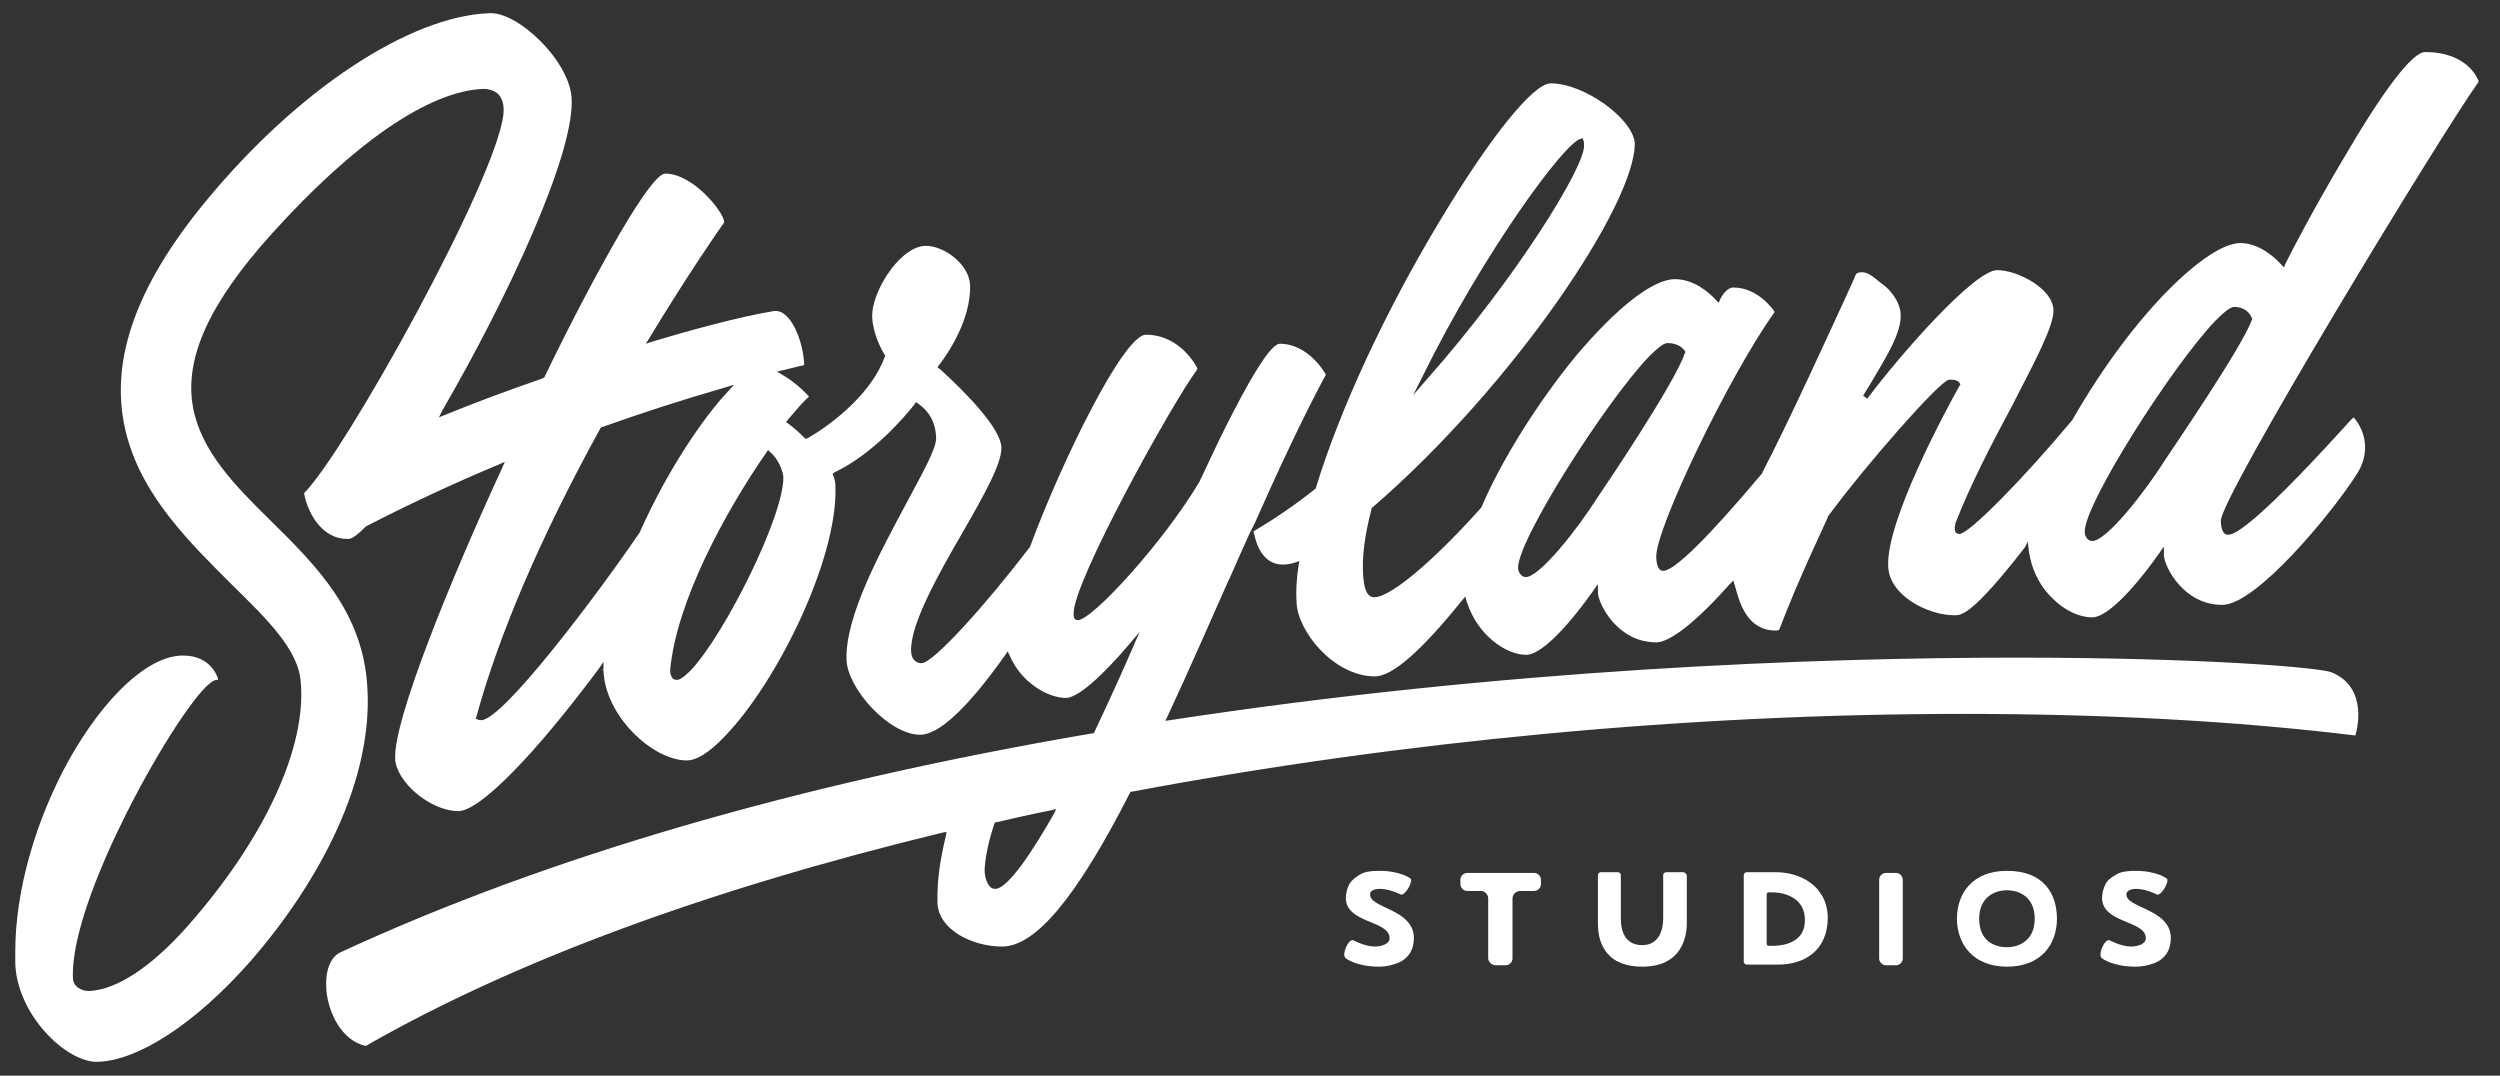
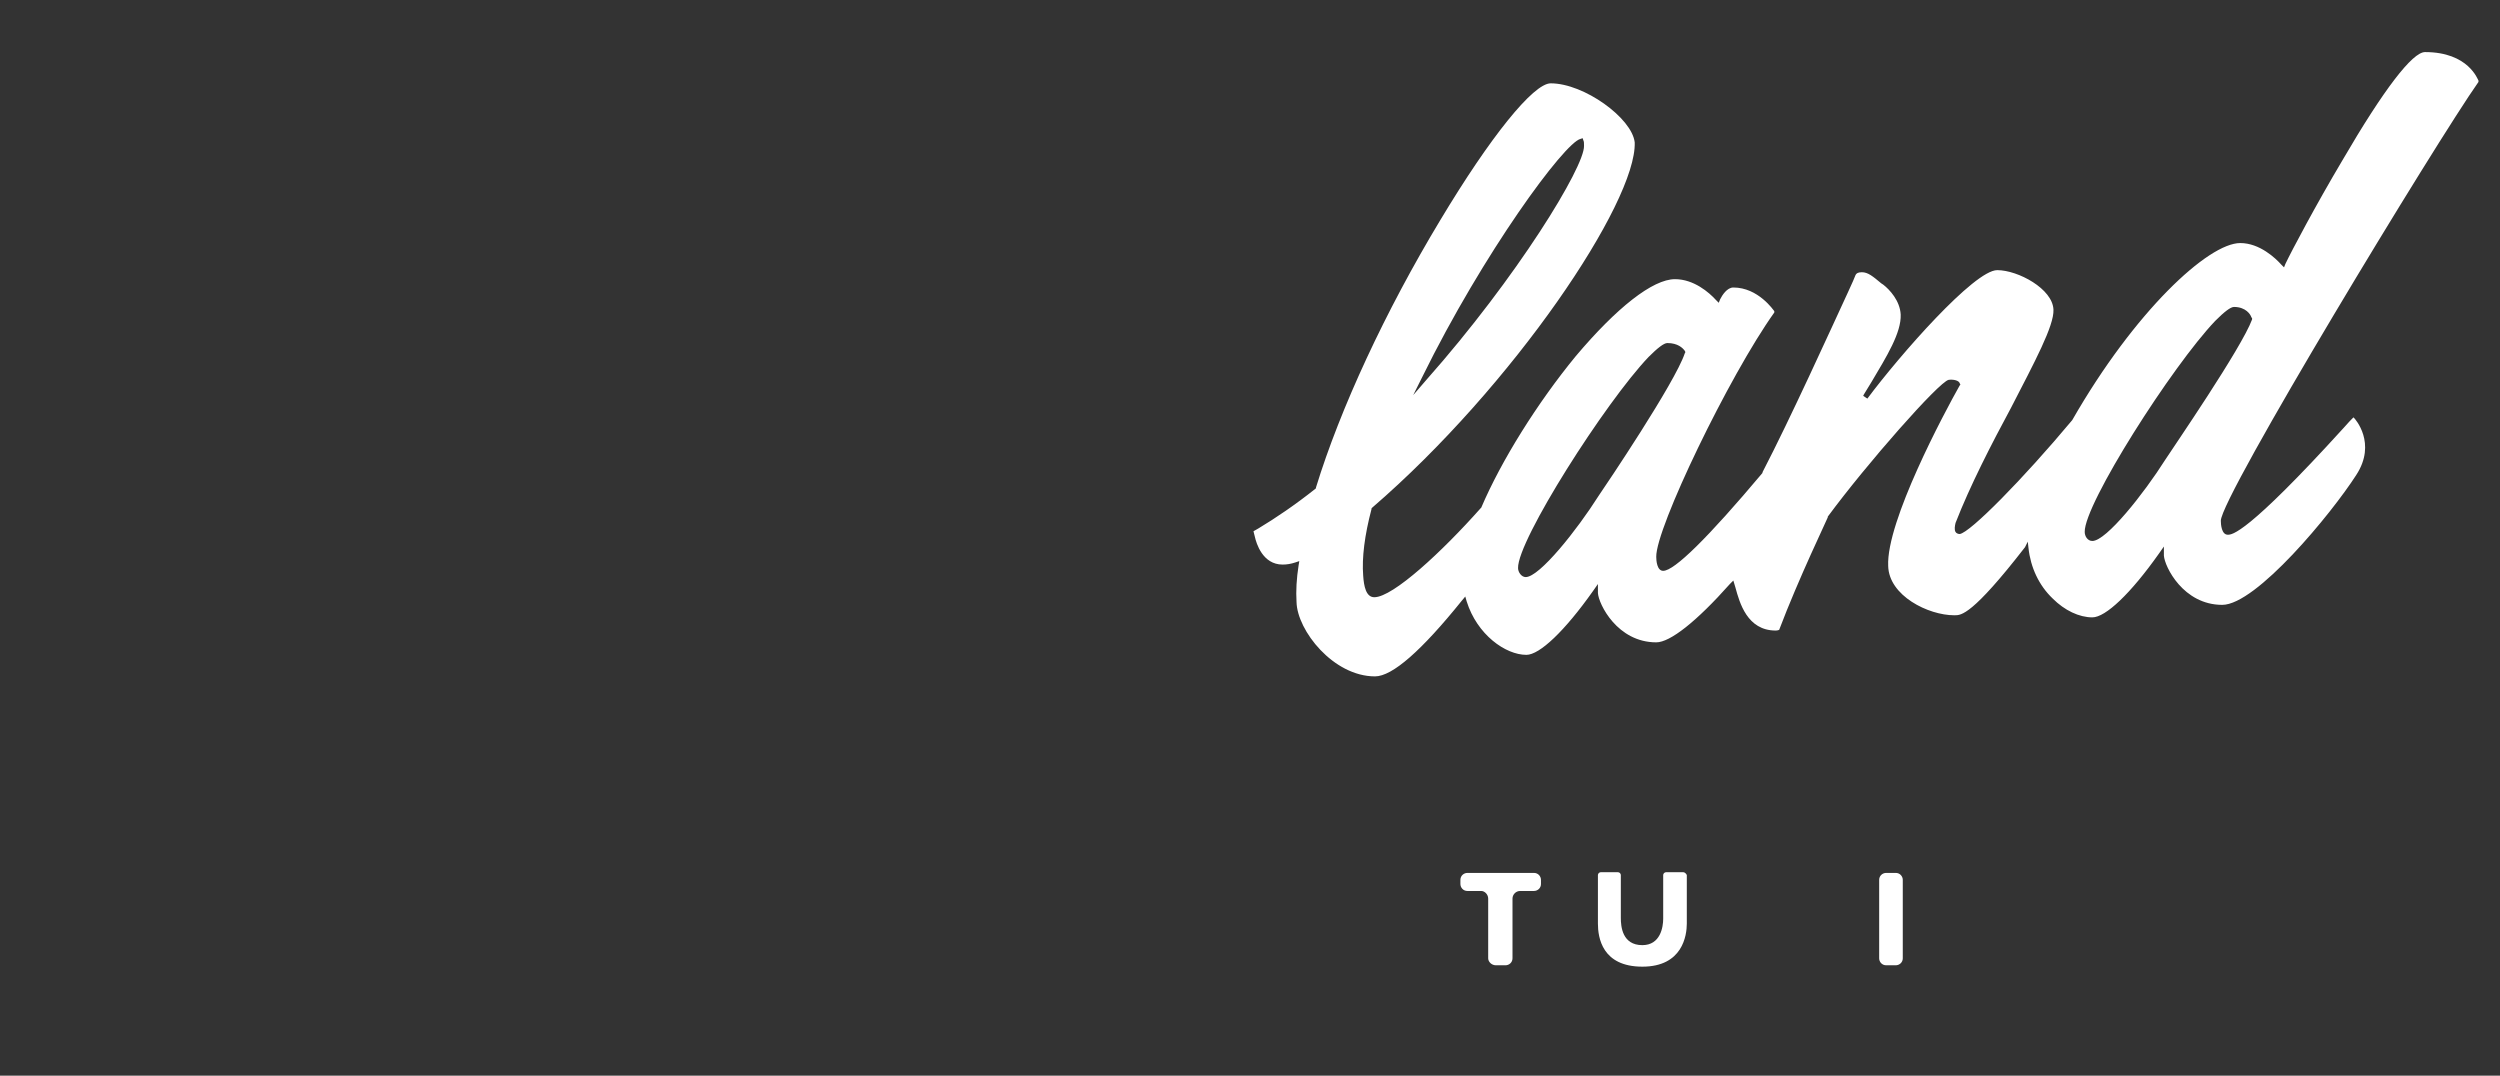
<svg xmlns="http://www.w3.org/2000/svg" version="1.1" id="Layer_1" x="0px" y="0px" viewBox="0 0 360 154.9" style="enable-background:new 0 0 360 154.9;" xml:space="preserve">
  <rect x="0" y="0" width="360" height="154.9" fill="#333333" stroke="none" />
  <style type="text/css">
	.st0{fill-rule:evenodd;clip-rule:evenodd;fill:#FFFFFF;}
</style>
  <g>
    <g>
-       <path class="st0" d="M190.9,54L190.9,54v-0.1c-0.1-0.2-2.5-4.4-6.6-4.4c-1.1,0-3.4,3.4-6.8,10c-2.4,4.6-4.5,9.4-4.8,9.9    c-5.1,8.6-15.4,19.9-17.5,19.9c-0.6,0-0.6-0.6-0.6-0.9c-0.2-4.4,14.2-30.4,17.8-35.2l0-0.1l0-0.1c-0.1-0.2-2.4-4.8-7.4-4.8    c-3.2,0-12.2,18.4-16.7,30.6l-0.1,0.1c-6.1,8-13.8,16.6-15.5,16.6c-0.9,0-1.5-0.7-1.5-1.8c-0.1-3.8,3.8-10.8,7.4-17    c3.1-5.4,5.7-10,5.6-12.3c-0.1-2.6-4.7-7.5-8.9-11.3l-0.3-0.2l0.2-0.3c1.4-1.8,4.6-6.6,4.5-11.5c-0.1-3-3.7-5.7-6.4-5.7    c-1.5,0-2.9,1.1-3.9,2.1c-2.3,2.4-3.9,5.9-3.8,8.2c0.1,2.4,1.4,4.8,1.8,5.4l0.1,0.1l-0.1,0.2c-1.8,5-7.1,9.4-11.1,11.7l-0.3,0.1    l-0.2-0.2c-0.8-0.8-1.6-1.5-2.3-2l-0.3-0.2l0.2-0.3c1.2-1.4,2.2-2.6,3-3.3l0.1-0.1l-0.1-0.1c-0.1-0.1-1.6-1.8-3.7-3l-0.8-0.5    l0.9-0.2c1.9-0.5,2.9-0.7,2.9-0.7l0.1,0v-0.1c-0.1-3.2-1.9-8.1-4.4-7.7c-4.9,0.8-12.2,2.8-17.5,4.4l-0.9,0.3l0.5-0.8    c5.8-9.6,10.3-16,10.8-16.7l0,0v0c-0.1-1.5-4.5-7-8.5-7c-1,0-3.2,2.9-6.6,8.7c-3,5.2-6.8,12.3-10.8,20.6l-0.1,0.1l-0.2,0.1    c-5.2,1.8-10,3.6-13.9,5.2l-1,0.4l0.5-1c9.4-16.2,19.2-37.2,18.6-45.1c-0.2-2.5-1.9-5.5-4.5-8.1c-2.5-2.5-5.2-4-7.1-4h-0.2    C59,2.3,42.9,12.9,29.7,28.9c-10.5,12.7-14.2,23.8-11.4,34c2.4,8.8,9.2,15.4,15.1,21.3c5.1,5,9.5,9.3,9.9,13.9    c0.9,9.5-5.2,22.8-16.5,35.5c-5.1,5.7-10,8.9-13.9,9.1h-0.1c-1.1,0-2.2-0.6-2.3-1.8c-0.3-7.7,6.1-20.8,8.9-26.1    c4.3-8.2,9.9-16.8,11.8-16.9l0.2,0l0-0.1c0-0.1-0.9-3.4-5-3.4c-0.1,0-0.2,0-0.3,0c-4.9,0.2-11,5.9-16.1,14.9    c-4.9,8.8-7.8,19-7.8,27.7c0,0.6,0,1.2,0,1.7c0.1,3.4,1.7,7,4.3,9.9c2.4,2.7,5.4,4.4,7.6,4.3c5.9-0.2,14.1-5.6,21.8-14.3    c5.1-5.8,9.6-12.5,12.6-19.1c3.3-7.2,4.8-14.3,4.4-20.5C52.3,88.2,45.6,81.5,39,75c-5.2-5.1-10-10-11.2-16.3    c-1.3-7.1,2.3-15,11.3-25c11.9-13.2,22.7-20.6,30.5-20.9c0.9,0,1.7,0.3,2.2,0.8c0.6,0.7,0.8,1.6,0.7,2.8    c-1,9.5-22.8,48.7-28.7,54.6l0,0l0,0.1c0.4,2.3,2.3,6.5,6.2,6.5c0.1,0,0.2,0,0.2,0c0.5,0,1.3-0.6,2.4-1.7l0.1-0.1    c6-3.1,12.4-6.1,19.1-8.9l0.9-0.4l-0.4,0.9c-7.6,16.5-15.6,36.2-15.4,41.8c0.1,3.4,5.1,7.6,9.1,7.6c3.1,0,11-8.1,20.3-20.6    l0.6-0.9l0,1.1l-0.3,0.1l0,0l0.3,0c0.2,6.6,7.1,13,12,13c1.4,0,3.2-1.1,5.4-3.4c7.6-7.8,16.4-25.7,16-36.1c0-0.5-0.1-1-0.3-1.5    l-0.1-0.3l0.3-0.2c5.5-2.6,10.2-8.1,11.5-9.8l0.2-0.3l0.3,0.2c0.8,0.6,2.5,1.9,2.6,4.9c0.1,1.5-1.9,5-4.3,9.5    c-3.9,7.3-8.8,16.3-8.6,22.5c0.1,4.1,6.1,10.8,10.6,10.8c2.7,0,6.8-3.8,12.2-11.4l0.4-0.6l0.3,0.6c1.6,3.8,5.4,6.1,8.1,6.1    c1.6,0,4.9-2.8,9-7.6l1.6-1.9l-1,2.3c-0.9,2.1-2.8,6.4-5.5,12.1l-0.1,0.2l-0.2,0c-42.2,7.2-78.6,17.8-108.2,31.5    c-1.6,0.7-2.3,2.8-2.1,5.5c0.3,3.3,2.2,7.2,5.6,8l0.1,0l0,0c21.3-12.2,49.2-22.5,83-30.7l0.6-0.1l-0.1,0.6    c-0.7,2.9-1.3,6.1-1.2,9.6c0.1,3.8,4.9,6.3,9.3,6.3c4.8,0,10.7-7,18.4-22.1l0.1-0.2l0.2,0c38.8-7.3,80.2-11.2,119.7-11.2    c20.2,0,39.1,1,56.4,3.1l0.1,0l0-0.1c0.1-0.3,2-6.8-3.5-9c-1.9-0.7-18.6-2.1-45.3-2.1c-28.9,0-73.5,1.6-121.9,9l-0.7,0.1l0.3-0.6    c3-6.4,5.9-13.1,8.8-19.6l0.2-0.4c0.9-2.1,1.9-4.3,2.8-6.3l0.3-0.6l0.5-1C183.8,68.3,187.6,60.1,190.9,54z M92.1,76.7    c-6.2,9.1-19.7,27-22.8,27c-0.2,0-0.4,0-0.5-0.1l-0.3-0.1l0.1-0.3c3.3-12,9.3-26,17.9-41.6l0.1-0.1l0.1,0c5.9-2.1,11.8-4,17.7-5.7    l1.3-0.4l-0.9,1C101.4,60,96.2,67.5,92.1,76.7L92.1,76.7z M99.4,96.6c-1,1-1.6,1.3-1.9,1.3c-0.3,0-0.6-0.1-0.7-0.3    c-0.2-0.3-0.3-0.6-0.3-1.1c0.9-9.8,7.8-22.6,13.9-31.4l0.2-0.3l0.3,0.3c1.1,0.9,1.8,2.6,1.9,3.5C113,74.1,104.3,91.5,99.4,96.6z     M151.7,117.3c-2.8,4.9-6.5,10.7-8.4,10.7c-1,0-1.4-1.4-1.5-2.3c-0.1-2,0.8-5.4,1.4-7.1l0.1-0.2l0.2,0c2.6-0.6,5.2-1.2,7.8-1.7    l0.8-0.2L151.7,117.3z" />
      <path class="st0" d="M349.2,7.5c-1.8,0-5.9,5.3-11.9,15.6c-3.8,6.4-7.3,13-8.2,14.9l-0.2,0.5l-0.4-0.4c-0.8-0.9-3.1-3.1-5.9-3.1    c-4.6,0-15.2,9.8-24.2,25.5l0,0c-7.1,8.5-14.7,16.2-16.2,16.4h0c-0.2,0-0.5-0.1-0.6-0.3c-0.2-0.3-0.1-0.9,0-1.3    c2.1-5.4,5.2-11.4,8-16.6c3.4-6.6,6.2-11.8,6.1-14.1c-0.1-3-5.1-5.7-8.1-5.7c-3.3,0-14,12.2-18.7,18.5l-0.6-0.4l0.1-0.2    c0.4-0.6,0.7-1.2,1.1-1.8c2.2-3.7,4.3-7.1,4.2-9.7c-0.1-2-1.6-3.6-2.5-4.3l-0.3-0.2c-1.2-1-1.9-1.6-2.8-1.6    c-0.6,0-0.8,0.2-0.9,0.4c-0.1,0.3-0.5,1.2-1.1,2.5c-2.5,5.4-8.3,18.2-12.3,25.9l0,0.1c-7.9,9.4-12.7,14.1-14.3,14.1    c-0.9,0-1-1.5-1-2c-0.1-4.1,10.5-26.1,17-35.2l0-0.1l0-0.1c-0.1-0.1-2.3-3.4-5.9-3.4c-0.9,0-1.6,1.1-1.9,1.7l-0.2,0.5l-0.4-0.4    c-1-1.1-3.2-3-5.9-3c-3.2,0-8.4,4.1-14.3,11.1c-5.5,6.7-10.7,15-13.6,21.8l-0.1,0.1c-5.5,6.2-12.6,12.8-15.3,12.8    c-1.2,0-1.5-1.6-1.6-3.1c-0.2-2.6,0.2-5.8,1.2-9.6l0-0.1l0.1-0.1c20.3-17.5,38.1-44,37.8-52.6C235,17,228.1,12,223.3,12    c-2.5,0-8.7,7.7-15.9,19.7c-7.9,13.1-14.4,27.1-17.9,38.5l0,0.1l-0.1,0.1c-2.9,2.3-5.7,4.2-8.2,5.7l-0.7,0.4l0.2,0.8    c0.2,0.9,1.1,4,4,4c0.6,0,1.2-0.1,1.8-0.3l0.6-0.2l-0.1,0.6c-0.3,1.9-0.4,3.7-0.3,5.3c0.1,4.1,5.3,10.7,11.3,10.7    c2.5,0,6.7-3.7,12.5-10.9l0.5-0.6l0.2,0.7c1.5,4.8,5.6,7.7,8.6,7.7c1.9,0,5.5-3.4,9.6-9.2l0.7-1v1.3c0.1,1.6,2.8,7.1,8.4,7.1    c2,0,5.8-3,10.6-8.4l0.5-0.5l0.3,1c0.6,2.2,1.7,6.2,5.8,6.2c0.3,0,0.5-0.1,0.5-0.1l0,0c2.8-7.4,7-16.1,7-16.2l0-0.1    c5.6-7.6,16-19.4,17.4-19.7c0.7-0.1,1.5,0.1,1.6,0.5l0.1,0.2l-0.1,0.1c-2.2,3.9-10.6,19.6-10.3,26c0.1,4.3,5.8,7.1,9.5,7.1h0.1    c0.9,0,2.5,0,10.1-9.8L292,78l0.1,0.9c0.3,2.8,1.5,5.4,3.5,7.3c1.7,1.7,3.8,2.7,5.7,2.7c1.9,0,5.5-3.4,9.6-9.2l0.7-1v1.3    c0.1,1.6,2.8,7.1,8.4,7.1c4.9,0,15.7-13.1,19.3-18.7c3-4.6-0.2-8.1-0.3-8.2l-0.1-0.1l-0.1,0.1c-0.2,0.2-0.7,0.7-1.3,1.4    C323.5,77,321.4,77,320.8,77c-0.9,0-1-1.5-1-2c-0.1-3.3,31.1-54.7,37.1-63.2l0-0.1l0-0.1C356.8,11.5,355.5,7.5,349.2,7.5z     M204.8,54.3c8.8-17.9,20.5-33.8,22.8-34.3l0.3-0.1l0.1,0.3c0.1,0.2,0.1,0.4,0.1,0.8c0.1,3-9.6,18.9-22.7,33.7l-1.9,2.2    L204.8,54.3z M230.2,71.4c-3.1,4.9-8.5,11.7-10.5,11.7c-0.6,0-1.1-0.7-1.1-1.3c-0.1-4,12.6-23.9,18.8-30.4c1.3-1.3,2.2-2,2.7-2    c1.5,0,2.2,0.7,2.5,1.1l0.1,0.2l-0.1,0.2C241.2,55.1,231.3,69.8,230.2,71.4z M324.3,46c-1.5,4.1-11.4,18.5-12.5,20.2    c-3.1,4.9-8.5,11.7-10.5,11.7c-0.7,0-1.1-0.7-1.1-1.3c-0.1-4,12.6-23.9,18.8-30.4c1.3-1.3,2.2-2,2.7-2c1.7,0,2.4,1.1,2.5,1.5    l0.1,0.1L324.3,46z" />
    </g>
    <g>
-       <path class="st0" d="M203.6,135.1c0,0.8-0.2,1.6-0.6,2.2c-0.4,0.6-1,1.1-1.8,1.4c-0.8,0.3-1.6,0.5-2.6,0.5c-3.3,0-4.8-1.2-4.8-1.2    c-0.7-0.5,0.4-2.9,1.1-2.6c0,0,1.6,0.9,3.1,0.9c0.8,0,2.1-0.3,2.1-1.2c0-2.6-6.3-2.1-6.3-5.8c0-0.7,0.2-1.4,0.5-2    c0.4-0.6,0.9-1,1.6-1.4c0.7-0.4,1.6-0.5,2.7-0.5c3.1,0,4.5,1.1,4.5,1.1c0.5,0.3-0.8,2.6-1.4,2.3c-2.6-1.2-4.3-0.9-4.4-0.1    C197,130.8,203.6,130.8,203.6,135.1z" />
      <path class="st0" d="M221.9,127.3c0,0.6-0.5,1-1,1h-2c-0.6,0-1.1,0.5-1.1,1.1v8.6c0,0.6-0.5,1-1,1h-1.4c-0.6,0-1.1-0.5-1.1-1v-8.6    c0-0.6-0.5-1.1-1-1.1h-2c-0.6,0-1-0.5-1-1v-0.6c0-0.6,0.5-1,1-1h9.6c0.6,0,1,0.5,1,1V127.3z" />
      <path class="st0" d="M274,138c0,0.6-0.5,1-1,1h-1.4c-0.6,0-1-0.5-1-1v-11.3c0-0.6,0.5-1,1-1h1.4c0.6,0,1,0.5,1,1V138z" />
-       <path class="st0" d="M296.2,132.3c0,3.6-2.2,6.9-7.2,6.9c-4.9,0-7.2-3.3-7.2-6.9c0-3.6,2.2-6.9,7.2-6.9    C294.3,125.4,296.2,128.7,296.2,132.3z M293,132.3c0-3.2-2.3-4.1-4-4.1c-1.9,0-4,1.1-4,4.1c0,3.2,2.2,4.1,4,4.1    C290.9,136.4,293,135.3,293,132.3z" />
-       <path class="st0" d="M312.6,135.1c0,0.8-0.2,1.6-0.6,2.2c-0.4,0.6-1,1.1-1.8,1.4c-0.8,0.3-1.7,0.5-2.7,0.5c-3.3,0-4.8-1.2-4.8-1.2    c-0.7-0.5,0.4-2.9,1.1-2.6c0,0,1.6,0.9,3.1,0.9c0.8,0,2.1-0.3,2.1-1.2c0-2.6-6.3-2.1-6.3-5.8c0-0.7,0.2-1.4,0.5-2    c0.3-0.6,0.9-1,1.6-1.4c0.7-0.4,1.6-0.5,2.7-0.5c3.1,0,4.5,1.1,4.5,1.1c0.5,0.3-0.8,2.6-1.4,2.3c-2.6-1.2-4.2-0.9-4.4-0.1    C306,130.8,312.6,130.8,312.6,135.1z" />
-       <path class="st0" d="M255.8,125.6h-4.3c-0.2,0-0.4,0.2-0.4,0.4v12.5c0,0.2,0.2,0.4,0.4,0.4h4.6c3.7,0,7.1-2,7.1-6.8    C263.1,127.4,259,125.6,255.8,125.6z M255.2,136.2h-0.6c-0.1,0-0.2-0.2-0.2-0.4v-6.9c0-0.2,0.1-0.4,0.2-0.4h0.6    c2.1,0,4.7,1,4.7,3.9C260,135.2,257.7,136.2,255.2,136.2z" />
      <path class="st0" d="M242.4,125.6h-2.5c-0.2,0-0.4,0.2-0.4,0.4v6.3c0,1.2-0.4,3.8-3,3.8c-2.9,0-3.1-2.7-3.1-3.9V126    c0-0.2-0.2-0.4-0.4-0.4h-2.5c-0.2,0-0.4,0.2-0.4,0.4v7c0,2,0.6,6.2,6.4,6.2c5.8,0,6.4-4.5,6.4-6.2v-7    C242.8,125.8,242.6,125.6,242.4,125.6z" />
    </g>
  </g>
</svg>